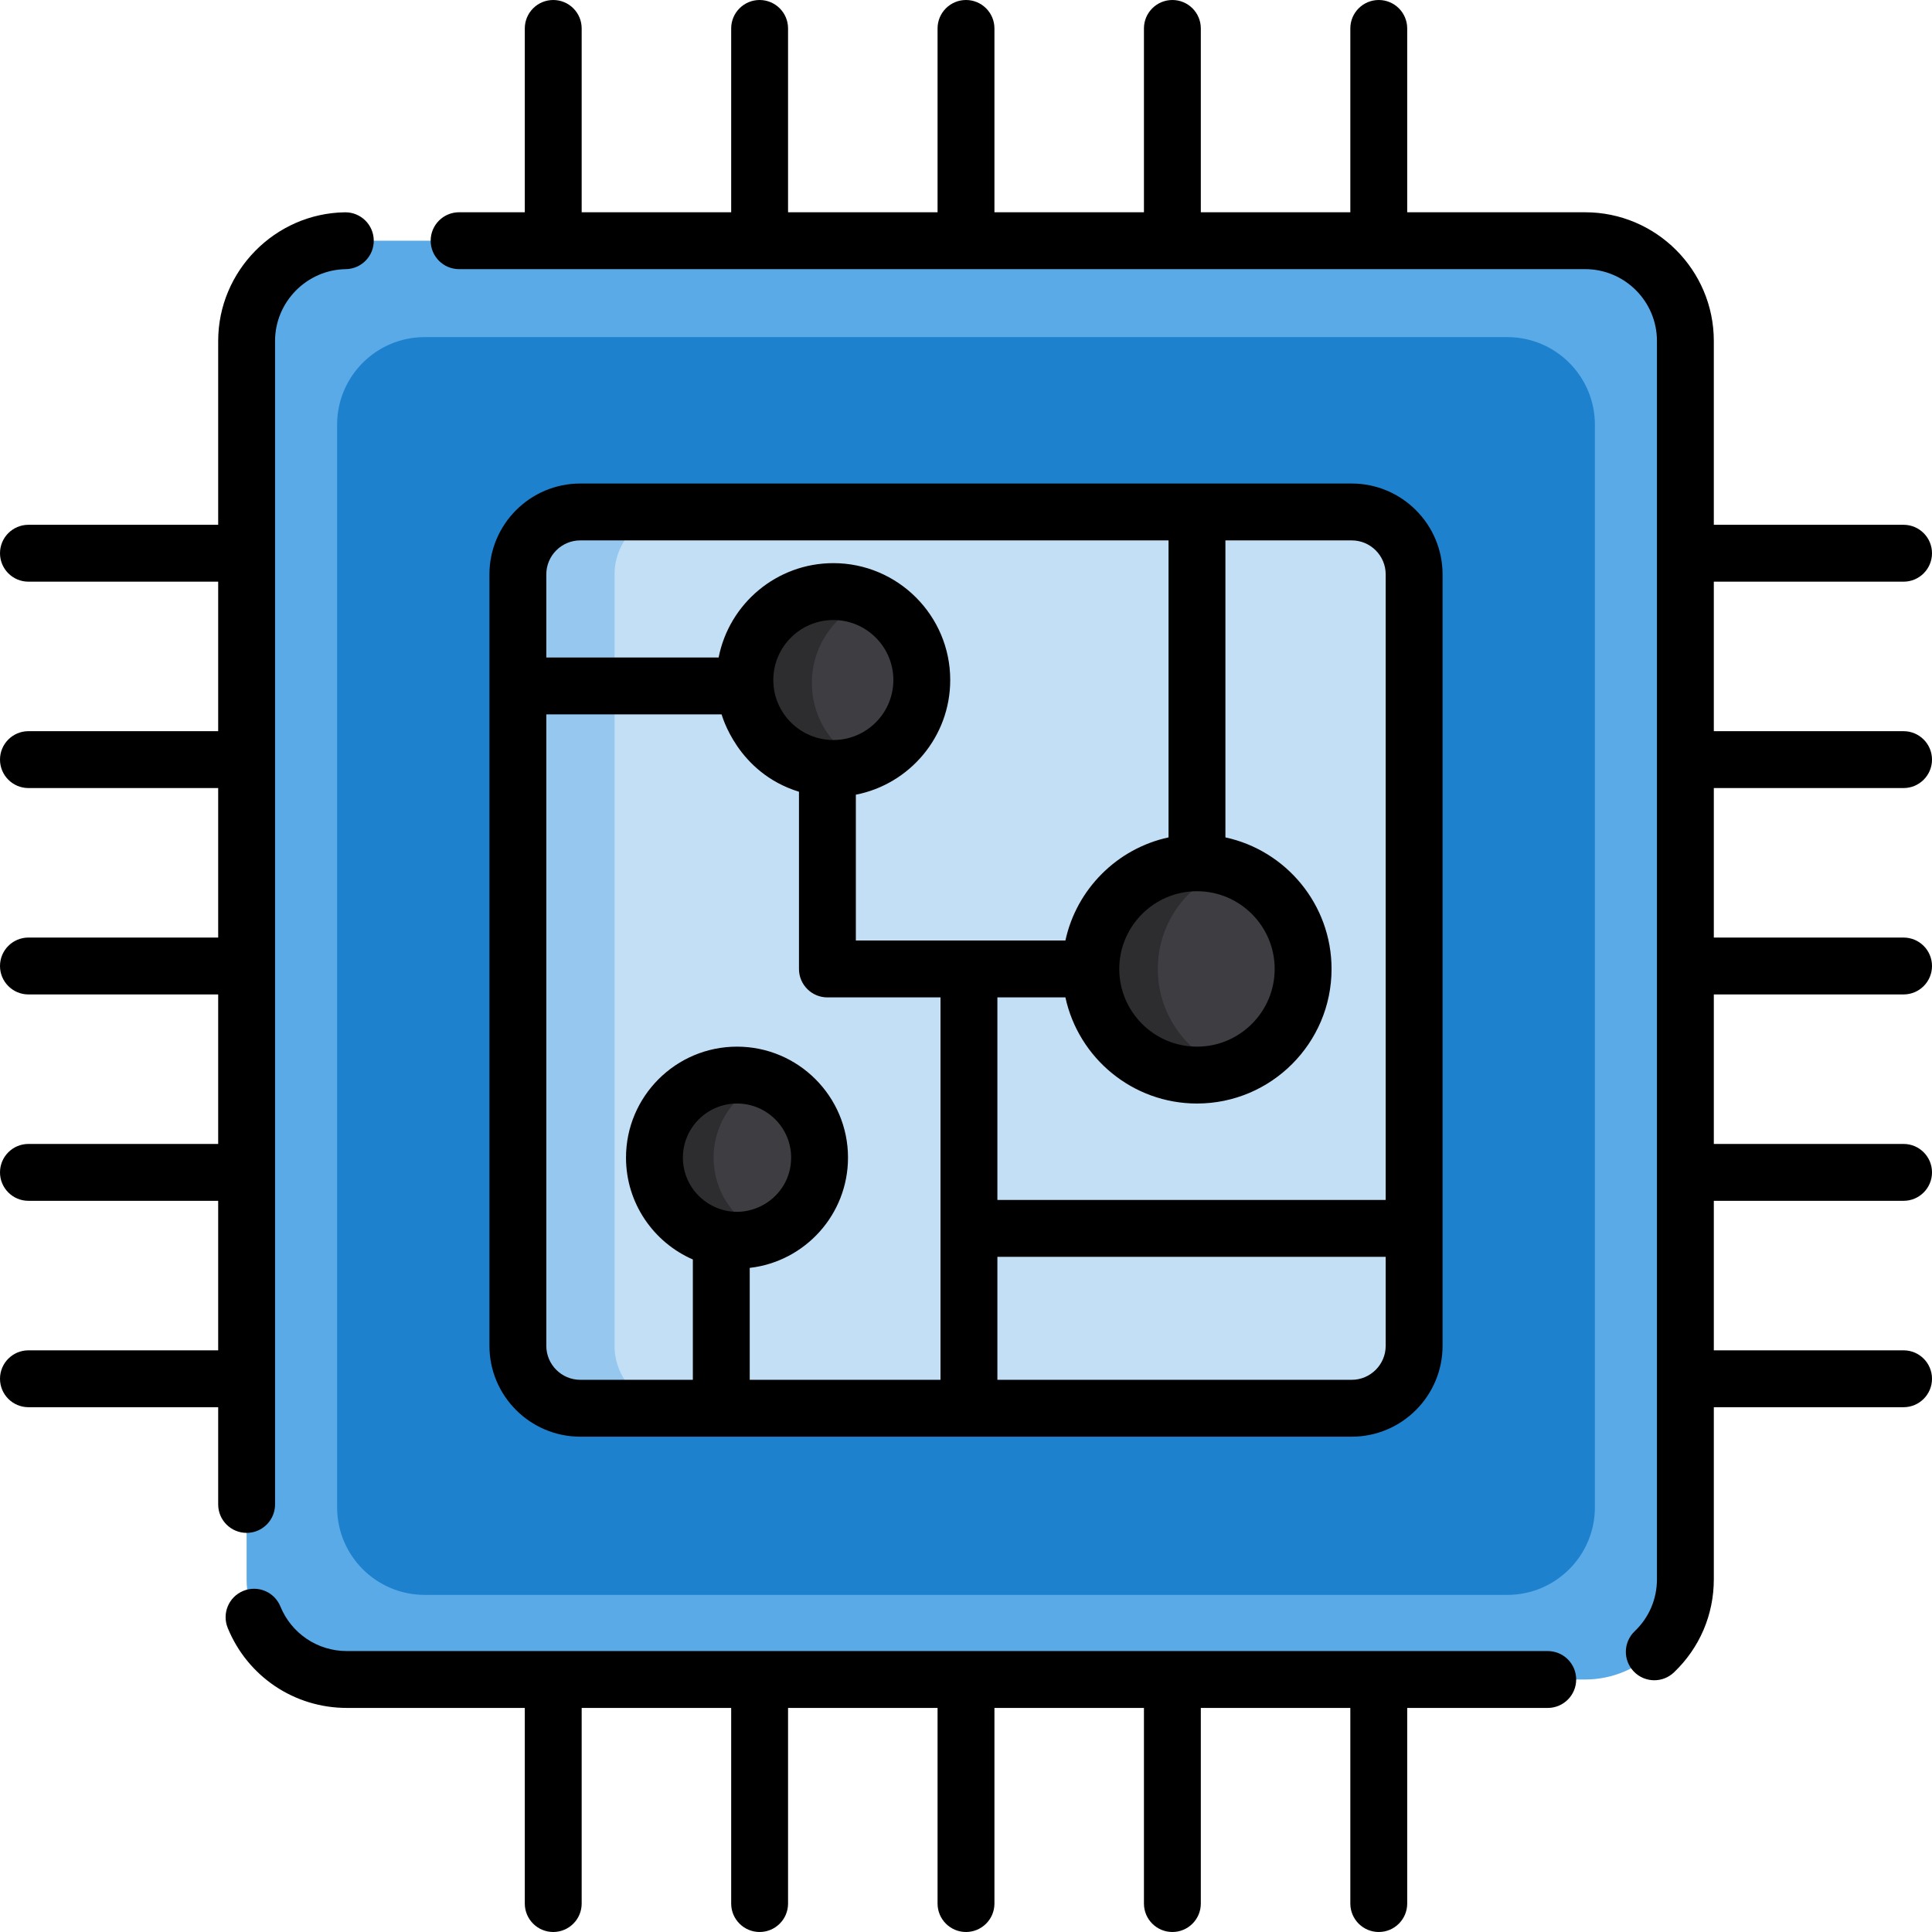
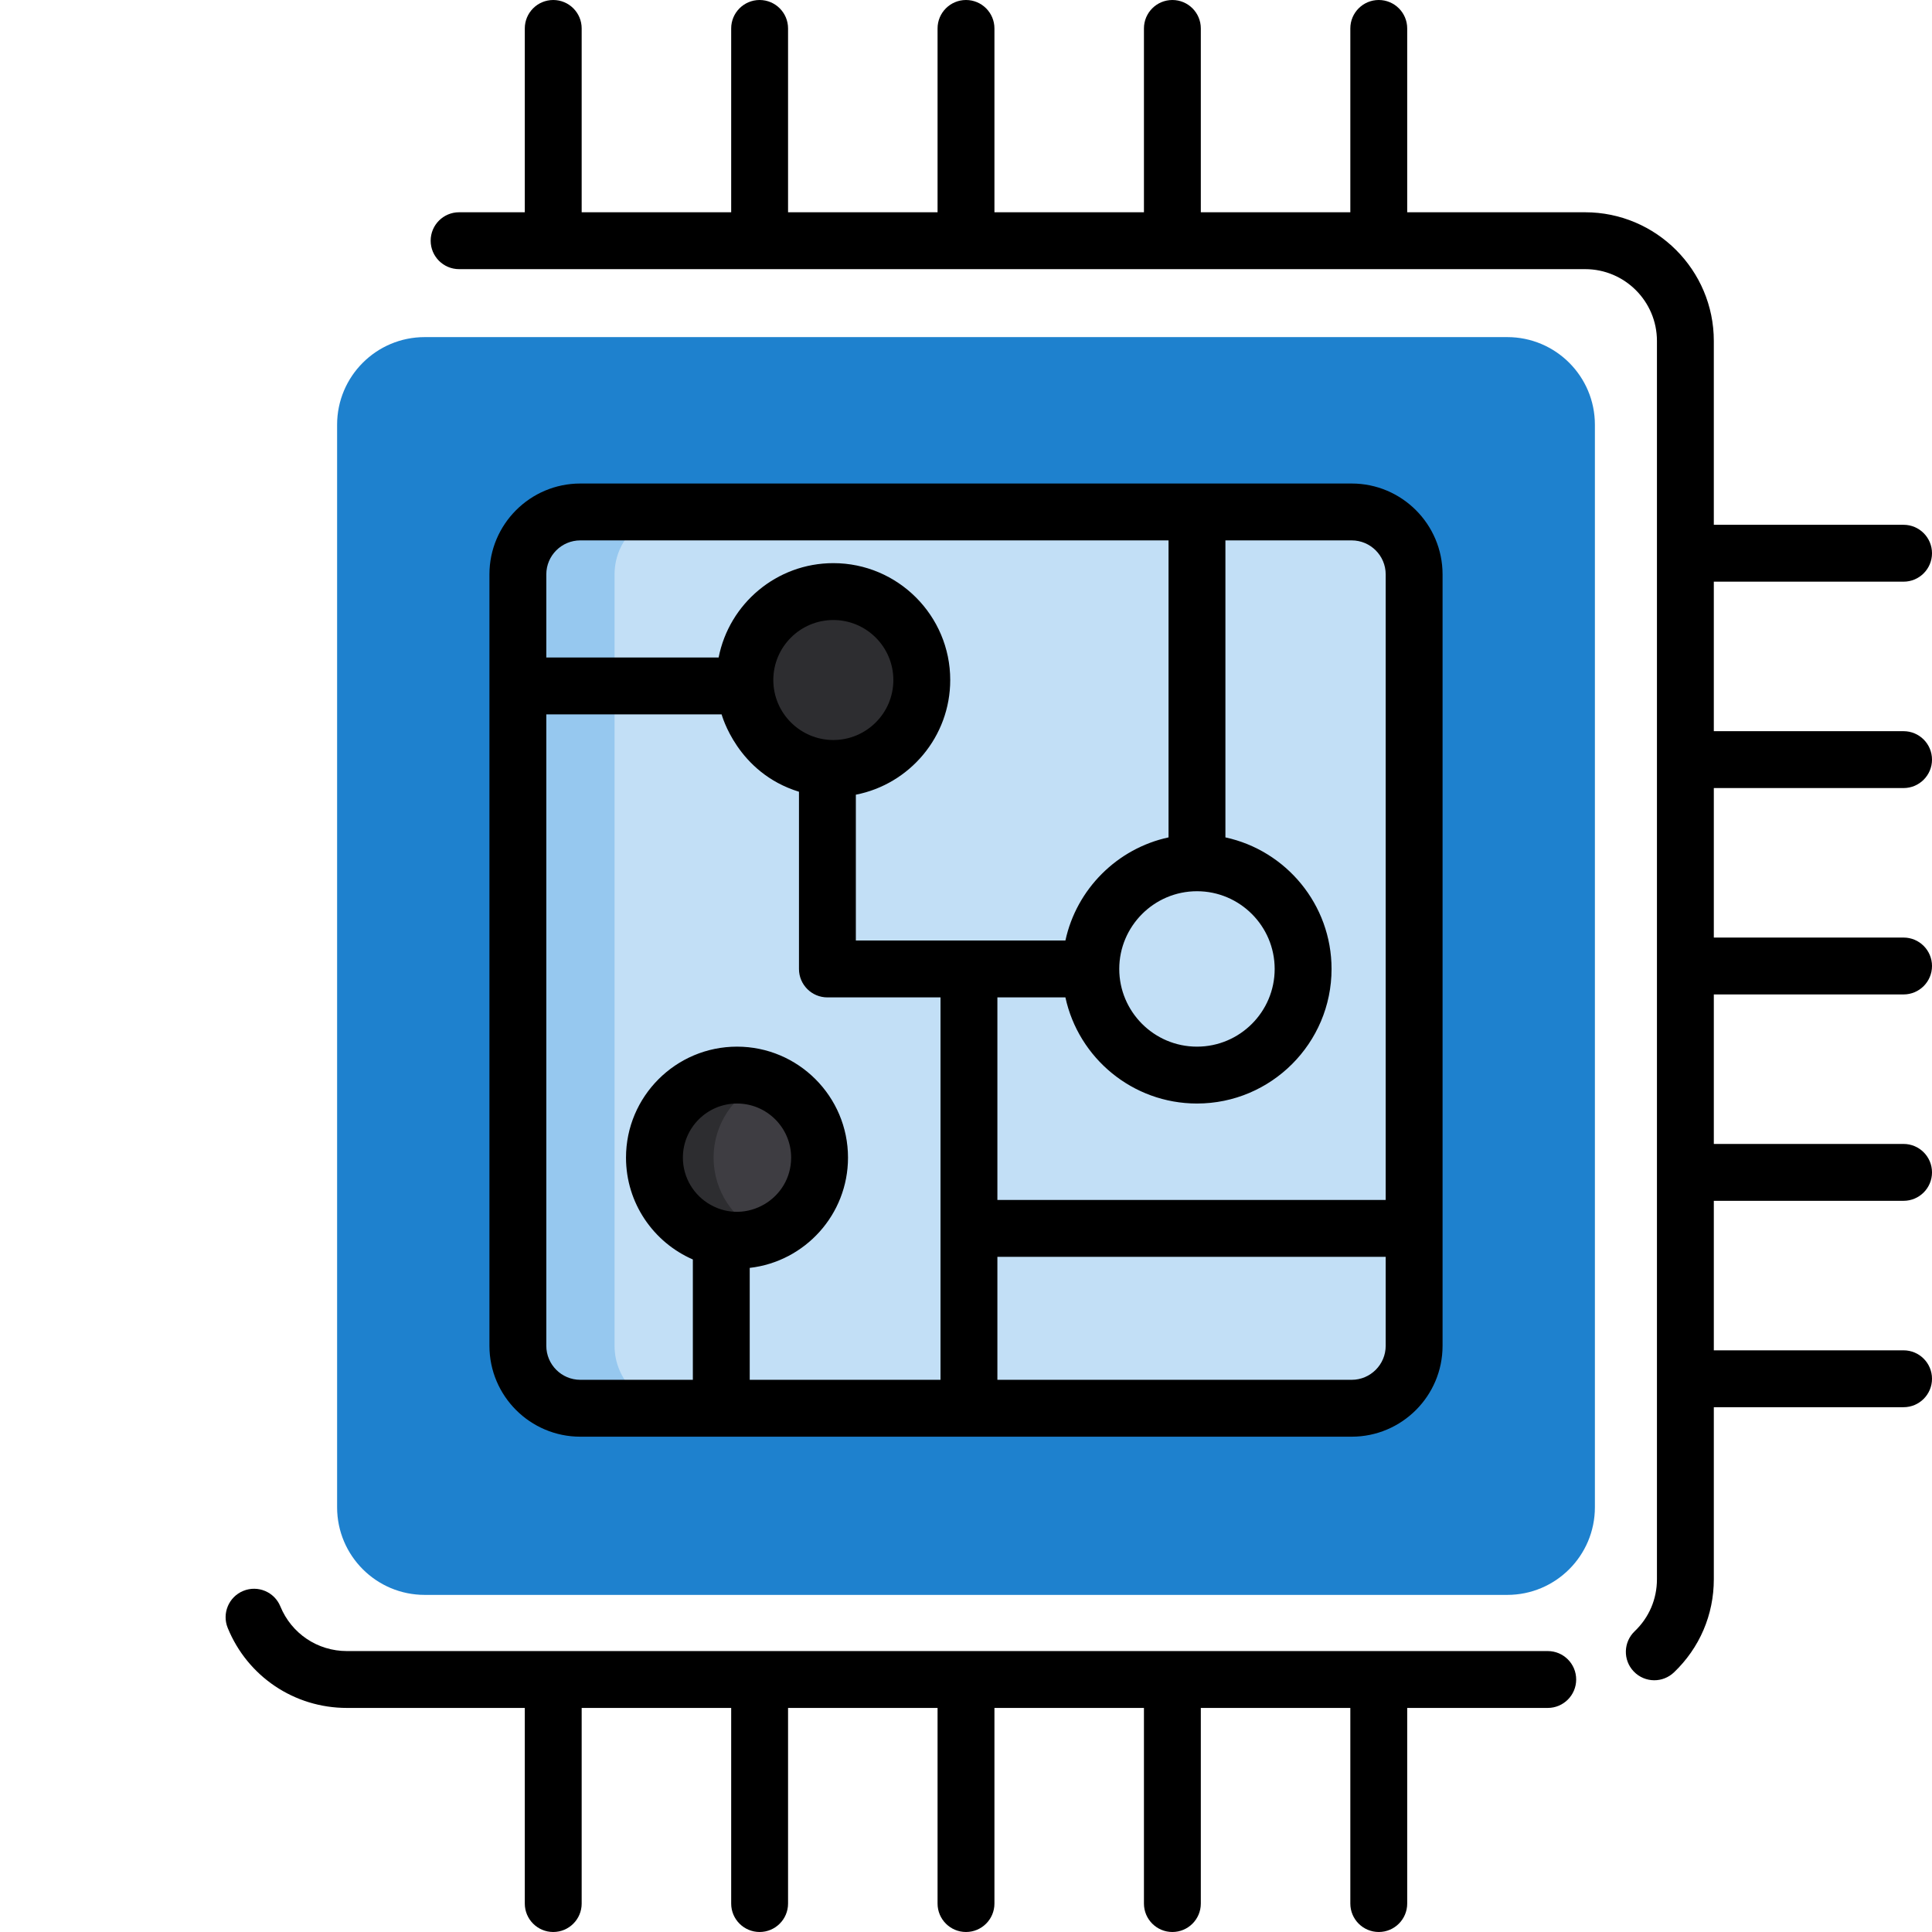
<svg xmlns="http://www.w3.org/2000/svg" width="100%" height="100%" viewBox="0 0 512 512" version="1.1" xml:space="preserve" style="fill-rule:evenodd;clip-rule:evenodd;stroke-linejoin:round;stroke-miterlimit:2;">
-   <path d="M446.645,90.358L446.645,418.518C446.645,433.189 434.751,445.083 420.08,445.083L91.92,445.083C77.249,445.083 65.355,433.189 65.355,418.518L65.355,90.358C65.355,75.687 77.249,63.793 91.92,63.793L420.08,63.793C434.751,63.793 446.645,75.685 446.645,90.358Z" style="fill:rgb(90,170,231);fill-rule:nonzero;" />
  <path d="M422.664,112.559L422.664,399.44C422.664,412.266 412.266,422.663 399.441,422.663L112.559,422.663C99.733,422.663 89.336,412.265 89.336,399.44L89.336,112.559C89.336,99.733 99.734,89.336 112.559,89.336L399.44,89.336C412.266,89.336 422.664,99.734 422.664,112.559Z" style="fill:rgb(30,129,206);fill-rule:nonzero;" />
  <path d="M374.759,152.223L374.759,356.652C374.759,365.786 367.354,373.201 358.21,373.201L153.79,373.201C144.646,373.201 137.241,365.785 137.241,356.652L137.241,152.223C137.241,143.079 144.646,135.674 153.79,135.674L358.209,135.674C367.353,135.674 374.759,143.079 374.759,152.223Z" style="fill:rgb(150,200,239);fill-rule:nonzero;" />
  <path d="M374.759,152.223L374.759,356.652C374.759,365.786 367.354,373.201 358.21,373.201L179.413,373.201C170.269,373.201 162.864,365.785 162.864,356.652L162.864,152.223C162.864,143.079 170.269,135.674 179.413,135.674L358.209,135.674C367.353,135.674 374.759,143.079 374.759,152.223Z" style="fill:rgb(194,223,246);fill-rule:nonzero;" />
  <g>
    <path d="M244.284,180.991C244.284,190.788 238.265,199.188 229.724,202.685C226.981,203.81 223.987,204.433 220.841,204.433C207.889,204.433 197.399,193.933 197.399,180.991C197.399,168.049 207.889,157.549 220.841,157.549C223.986,157.549 226.98,158.172 229.724,159.297C238.265,162.794 244.284,171.194 244.284,180.991Z" style="fill:rgb(45,45,48);fill-rule:nonzero;" />
    <path d="M215.114,306.783C215.114,315.706 209.778,323.382 202.112,326.789C199.399,327.995 196.395,328.668 193.229,328.668C181.151,328.668 171.354,318.871 171.354,306.783C171.354,294.705 181.151,284.908 193.229,284.908C196.394,284.908 199.399,285.581 202.112,286.787C209.779,290.194 215.114,297.871 215.114,306.783Z" style="fill:rgb(45,45,48);fill-rule:nonzero;" />
-     <path d="M345.338,256.784C345.338,269.214 337.269,279.764 326.086,283.472C323.303,284.406 320.318,284.909 317.214,284.909C301.68,284.909 289.079,272.319 289.079,256.784C289.079,241.249 301.679,228.649 317.214,228.649C320.319,228.649 323.303,229.151 326.086,230.086C337.269,233.794 345.338,244.354 345.338,256.784Z" style="fill:rgb(45,45,48);fill-rule:nonzero;" />
  </g>
  <g>
-     <path d="M244.284,180.991C244.284,190.788 238.265,199.188 229.724,202.685C221.173,199.198 215.154,190.788 215.154,180.991C215.154,171.194 221.173,162.784 229.724,159.297C238.265,162.794 244.284,171.194 244.284,180.991Z" style="fill:rgb(62,61,66);fill-rule:nonzero;" />
    <path d="M215.114,306.783C215.114,315.706 209.778,323.382 202.112,326.789C194.455,323.383 189.11,315.706 189.11,306.783C189.11,297.86 194.456,290.194 202.112,286.787C209.779,290.194 215.114,297.871 215.114,306.783Z" style="fill:rgb(62,61,66);fill-rule:nonzero;" />
-     <path d="M345.338,256.784C345.338,269.214 337.269,279.764 326.086,283.472C314.902,279.764 306.834,269.214 306.834,256.784C306.834,244.354 314.903,233.794 326.086,230.086C337.269,233.794 345.338,244.354 345.338,256.784Z" style="fill:rgb(62,61,66);fill-rule:nonzero;" />
  </g>
-   <path d="M65.357,406.229C69.517,406.229 72.893,402.853 72.893,398.693L72.893,90.357C72.893,80.017 81.293,71.487 91.633,71.326C95.793,71.266 99.119,67.849 99.049,63.679C98.989,59.559 95.633,56.263 91.523,56.263L91.402,56.263C72.883,56.534 57.821,71.828 57.821,90.356L57.821,139.076L7.536,139.076C3.374,139.076 0,142.45 0,146.612C0,150.774 3.374,154.148 7.536,154.148L57.821,154.148L57.821,193.77L7.536,193.77C3.374,193.77 0,197.144 0,201.306C0,205.468 3.374,208.842 7.536,208.842L57.821,208.842L57.821,248.463L7.536,248.463C3.374,248.464 0,251.838 0,256C0,260.162 3.374,263.536 7.536,263.536L57.821,263.536L57.821,303.157L7.536,303.157C3.374,303.157 0,306.531 0,310.693C0,314.855 3.374,318.229 7.536,318.229L57.821,318.229L57.821,357.851L7.536,357.851C3.374,357.851 0,361.225 0,365.387C0,369.549 3.374,372.923 7.536,372.923L57.821,372.923L57.821,398.693C57.821,402.853 61.197,406.229 65.357,406.229Z" style="fill-rule:nonzero;" />
  <path d="M410.168,437.549L91.924,437.549C84.157,437.549 77.244,432.907 74.3,425.722C72.722,421.864 68.331,420.025 64.473,421.602C60.615,423.18 58.776,427.581 60.353,431.429C65.618,444.301 78.008,452.62 91.924,452.62L139.077,452.62L139.077,504.462C139.077,508.624 142.451,511.998 146.613,511.998C150.775,511.998 154.149,508.624 154.149,504.462L154.149,452.62L193.771,452.62L193.771,504.462C193.771,508.624 197.145,511.998 201.307,511.998C205.469,511.998 208.843,508.624 208.843,504.462L208.843,452.62L248.464,452.62L248.464,504.462C248.464,508.624 251.838,511.998 256,511.998C260.162,511.998 263.536,508.624 263.536,504.462L263.536,452.62L303.157,452.62L303.157,504.462C303.157,508.624 306.531,511.998 310.693,511.998C314.855,511.998 318.229,508.624 318.229,504.462L318.229,452.62L357.851,452.62L357.851,504.462C357.851,508.624 361.225,511.998 365.387,511.998C369.549,511.998 372.923,508.624 372.923,504.462L372.923,452.62L410.168,452.62C414.328,452.62 417.704,449.244 417.704,445.084C417.704,440.916 414.328,437.549 410.168,437.549Z" style="fill-rule:nonzero;" />
  <path d="M358.209,380.737C371.493,380.737 382.294,369.935 382.294,356.652L382.294,152.223C382.294,138.939 371.492,128.138 358.209,128.138L153.79,128.138C140.506,128.138 129.705,138.94 129.705,152.223L129.705,356.652C129.705,369.936 140.507,380.737 153.79,380.737L358.209,380.737ZM188.296,319.283C183.925,316.831 180.971,312.139 180.971,306.783C180.971,298.875 187.412,292.444 195.32,292.444C203.228,292.444 209.659,298.875 209.659,306.783C209.658,317.741 197.806,324.659 188.296,319.283ZM367.223,356.652C367.223,361.616 363.184,365.665 358.21,365.665L264.318,365.665L264.318,333.075L367.223,333.075L367.223,356.652ZM324.747,143.21L358.209,143.21C363.183,143.21 367.222,147.249 367.222,152.223L367.222,318.003L264.318,318.003L264.318,264.32L282.346,264.32C285.813,280.377 300.131,292.445 317.213,292.445C336.877,292.445 352.874,276.448 352.874,256.784C352.874,239.702 340.806,225.384 324.749,221.917L324.747,221.917L324.747,143.21ZM337.802,256.784C337.802,268.138 328.568,277.373 317.213,277.373C305.777,277.373 296.614,268.048 296.614,256.784C296.614,245.499 305.802,236.185 317.213,236.185C328.568,236.185 337.802,245.429 337.802,256.784ZM144.777,152.223C144.777,147.249 148.816,143.21 153.79,143.21L309.675,143.21L309.675,221.917C296.051,224.861 285.289,235.623 282.346,249.248L226.81,249.248L226.81,210.603C241.048,207.82 251.82,195.249 251.82,180.207C251.82,163.135 237.923,149.239 220.842,149.239C205.8,149.239 193.231,160.01 190.446,174.238L144.777,174.238L144.777,152.223ZM220.842,196.113C212.127,196.113 204.936,189.025 204.936,180.207C204.936,171.445 212.07,164.311 220.842,164.311C229.614,164.311 236.748,171.445 236.748,180.207C236.748,189.055 229.544,196.113 220.842,196.113ZM144.777,356.652L144.777,189.31L191.229,189.31C191.293,189.415 195.343,204.781 211.737,209.819L211.737,256.784C211.737,260.944 215.113,264.32 219.273,264.32L249.245,264.32L249.245,365.665L198.685,365.665L198.685,336.003C213.325,334.335 224.73,321.865 224.73,306.783C224.73,290.565 211.537,277.372 195.319,277.372C179.091,277.372 165.898,290.565 165.898,306.783C165.898,318.841 173.193,329.241 183.613,333.772L183.613,365.665L153.79,365.665C148.817,365.665 144.777,361.616 144.777,356.652Z" style="fill-rule:nonzero;" />
  <path d="M504.464,208.843C508.626,208.843 512,205.469 512,201.307C512,197.145 508.626,193.771 504.464,193.771L454.179,193.771L454.179,154.149L504.464,154.149C508.626,154.149 512,150.775 512,146.613C512,142.451 508.626,139.077 504.464,139.077L454.179,139.077L454.179,90.357C454.179,71.557 438.886,56.254 420.076,56.254L372.923,56.254L372.923,7.536C372.923,3.374 369.549,0 365.387,0C361.225,0 357.851,3.374 357.851,7.536L357.851,56.253L318.229,56.253L318.229,7.536C318.229,3.374 314.855,0 310.693,0C306.531,0 303.157,3.374 303.157,7.536L303.157,56.253L263.536,56.253L263.536,7.536C263.536,3.374 260.162,0 256,0C251.838,0 248.464,3.374 248.464,7.536L248.464,56.253L208.843,56.253L208.843,7.536C208.843,3.374 205.469,0 201.307,0C197.145,0 193.771,3.374 193.771,7.536L193.771,56.253L154.149,56.253L154.149,7.536C154.149,3.374 150.775,0 146.613,0C142.451,0 139.077,3.374 139.077,7.536L139.077,56.253L121.667,56.253C117.497,56.253 114.131,59.629 114.131,63.789C114.131,67.949 117.497,71.325 121.667,71.325L420.076,71.325C430.576,71.325 439.107,79.866 439.107,90.356L439.107,418.518C439.107,423.773 437.017,428.667 433.209,432.294C430.195,435.168 430.074,439.941 432.948,442.945C434.435,444.502 436.415,445.286 438.404,445.286C440.273,445.286 442.142,444.593 443.609,443.206C450.422,436.705 454.18,427.933 454.18,418.518L454.18,372.923L504.465,372.923C508.627,372.923 512.001,369.549 512.001,365.387C512.001,361.225 508.627,357.851 504.465,357.851L454.18,357.851L454.18,318.229L504.465,318.229C508.627,318.229 512.001,314.855 512.001,310.693C512.001,306.531 508.627,303.157 504.465,303.157L454.18,303.157L454.18,263.536L504.465,263.536C508.627,263.536 512.001,260.162 512.001,256C512.001,251.838 508.627,248.464 504.465,248.464L454.18,248.464L454.18,208.843L504.464,208.843Z" style="fill-rule:nonzero;" />
</svg>